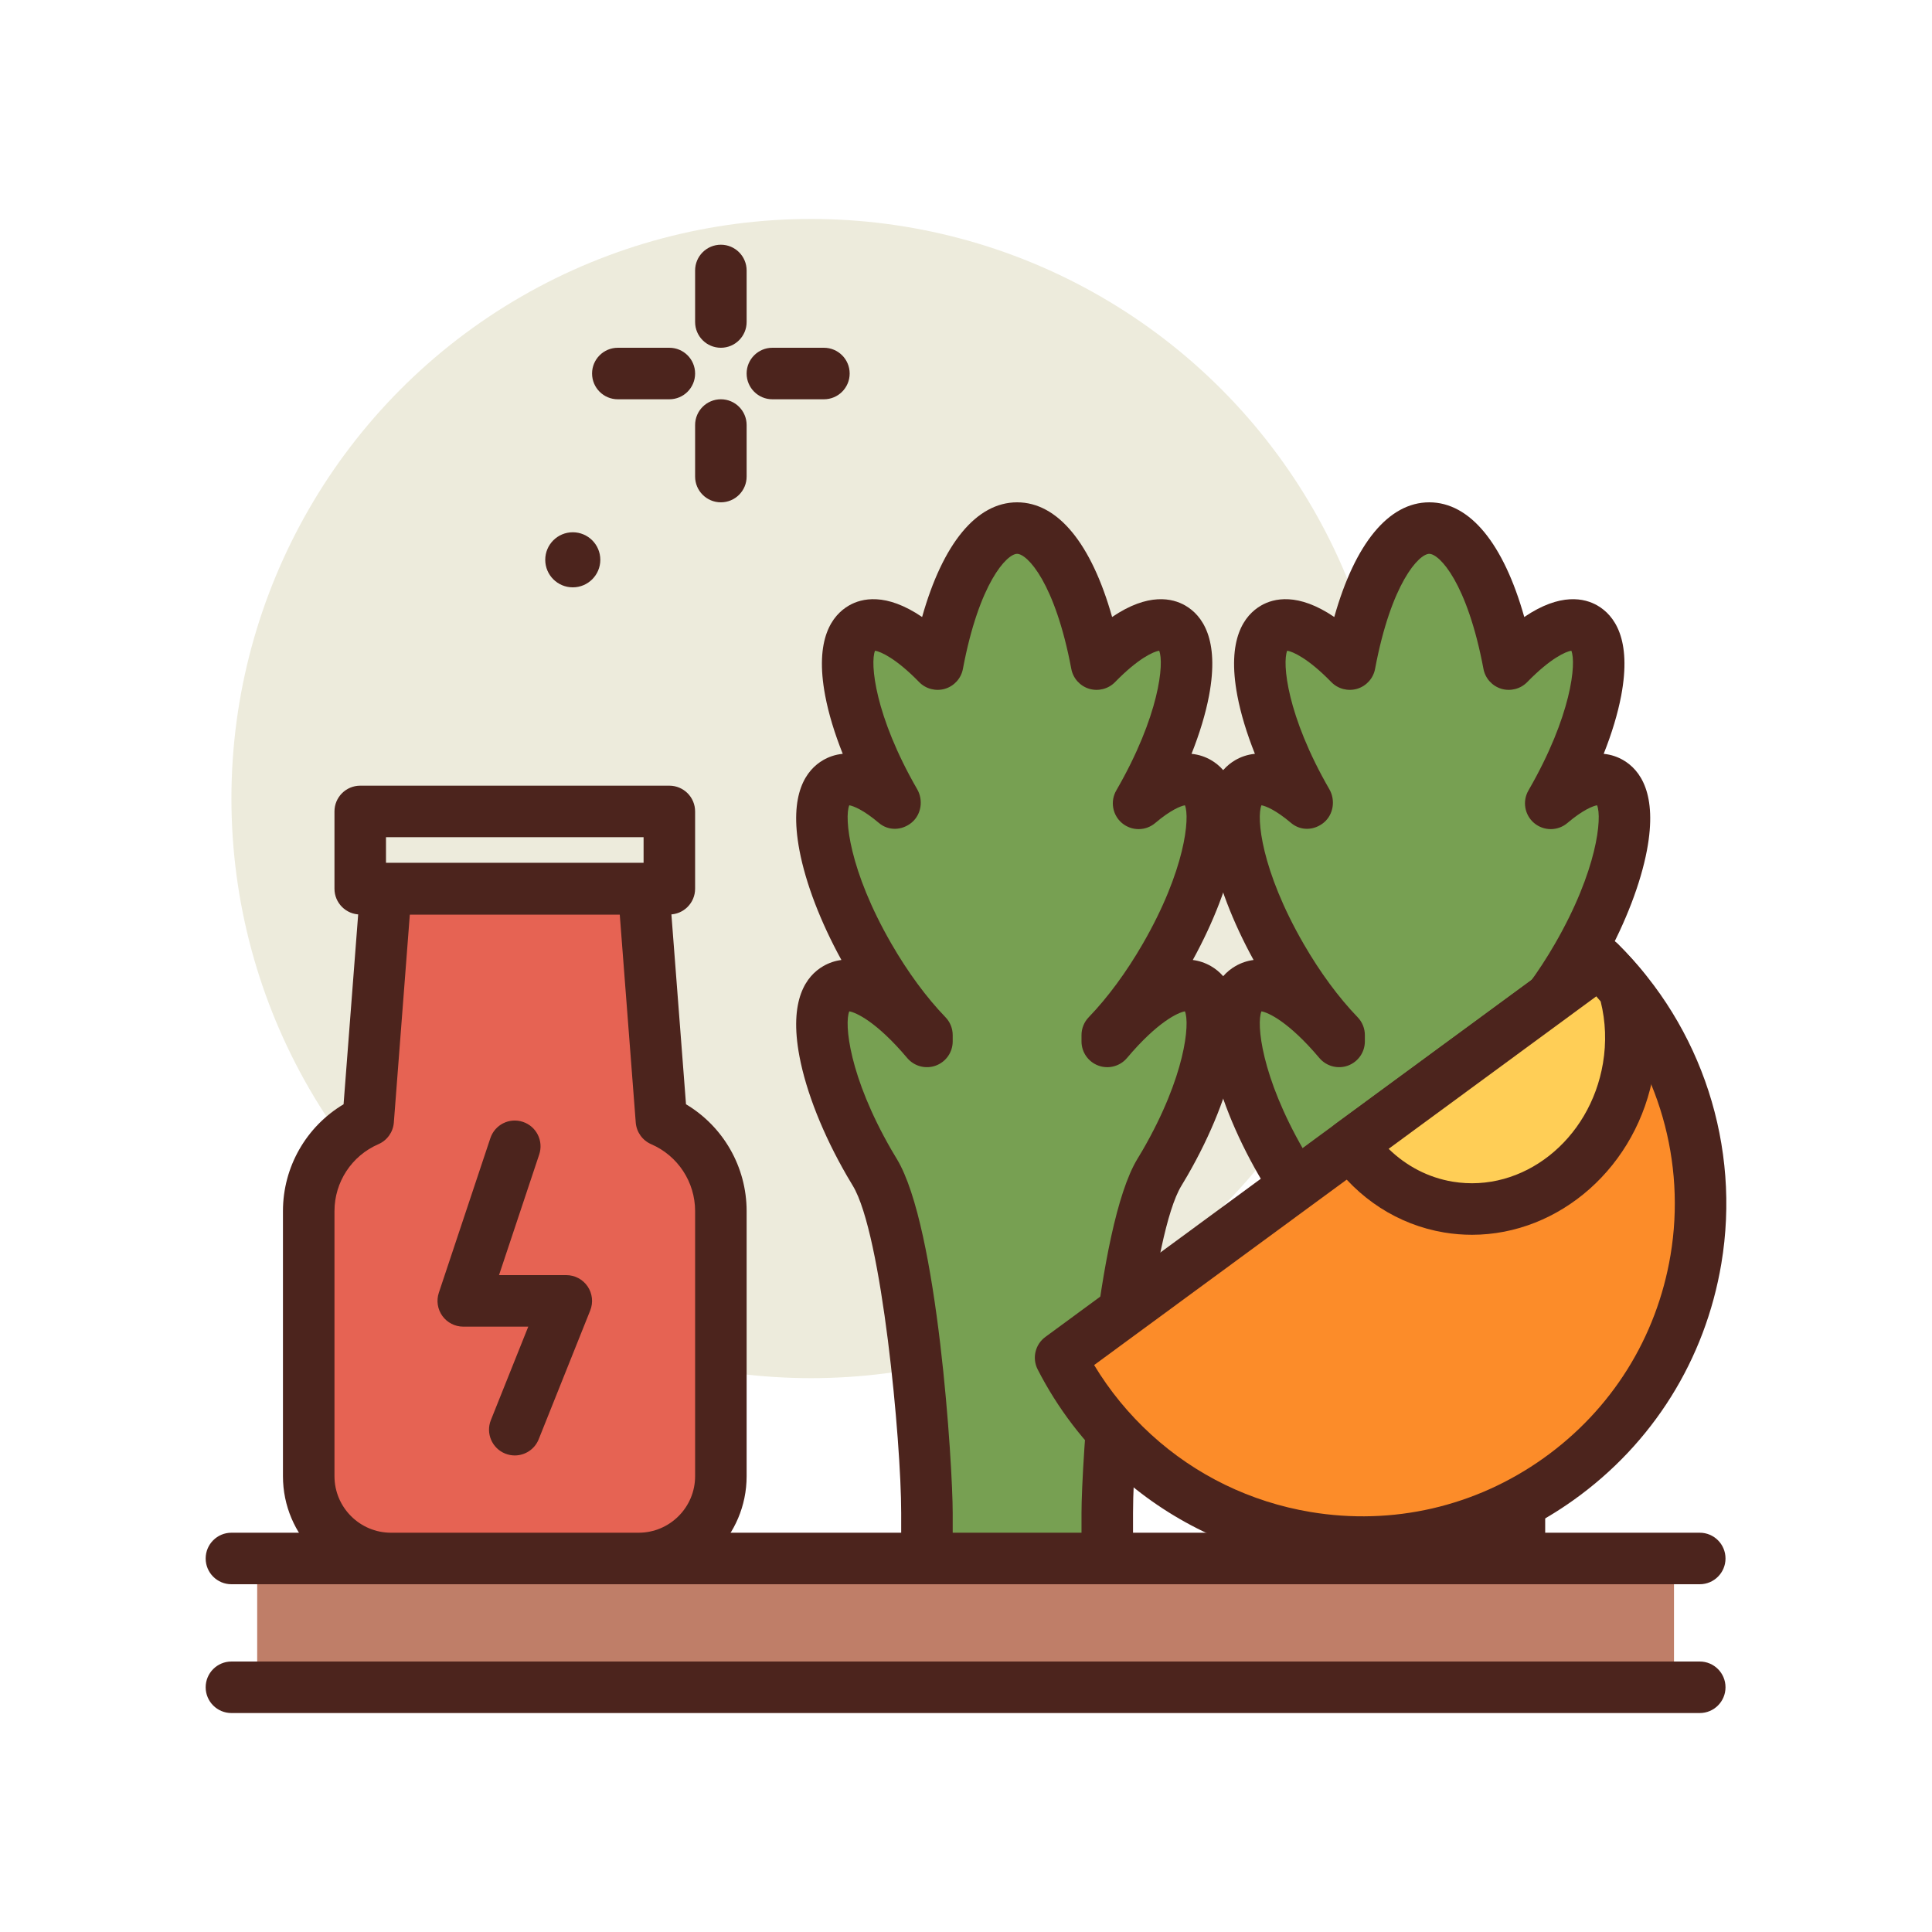
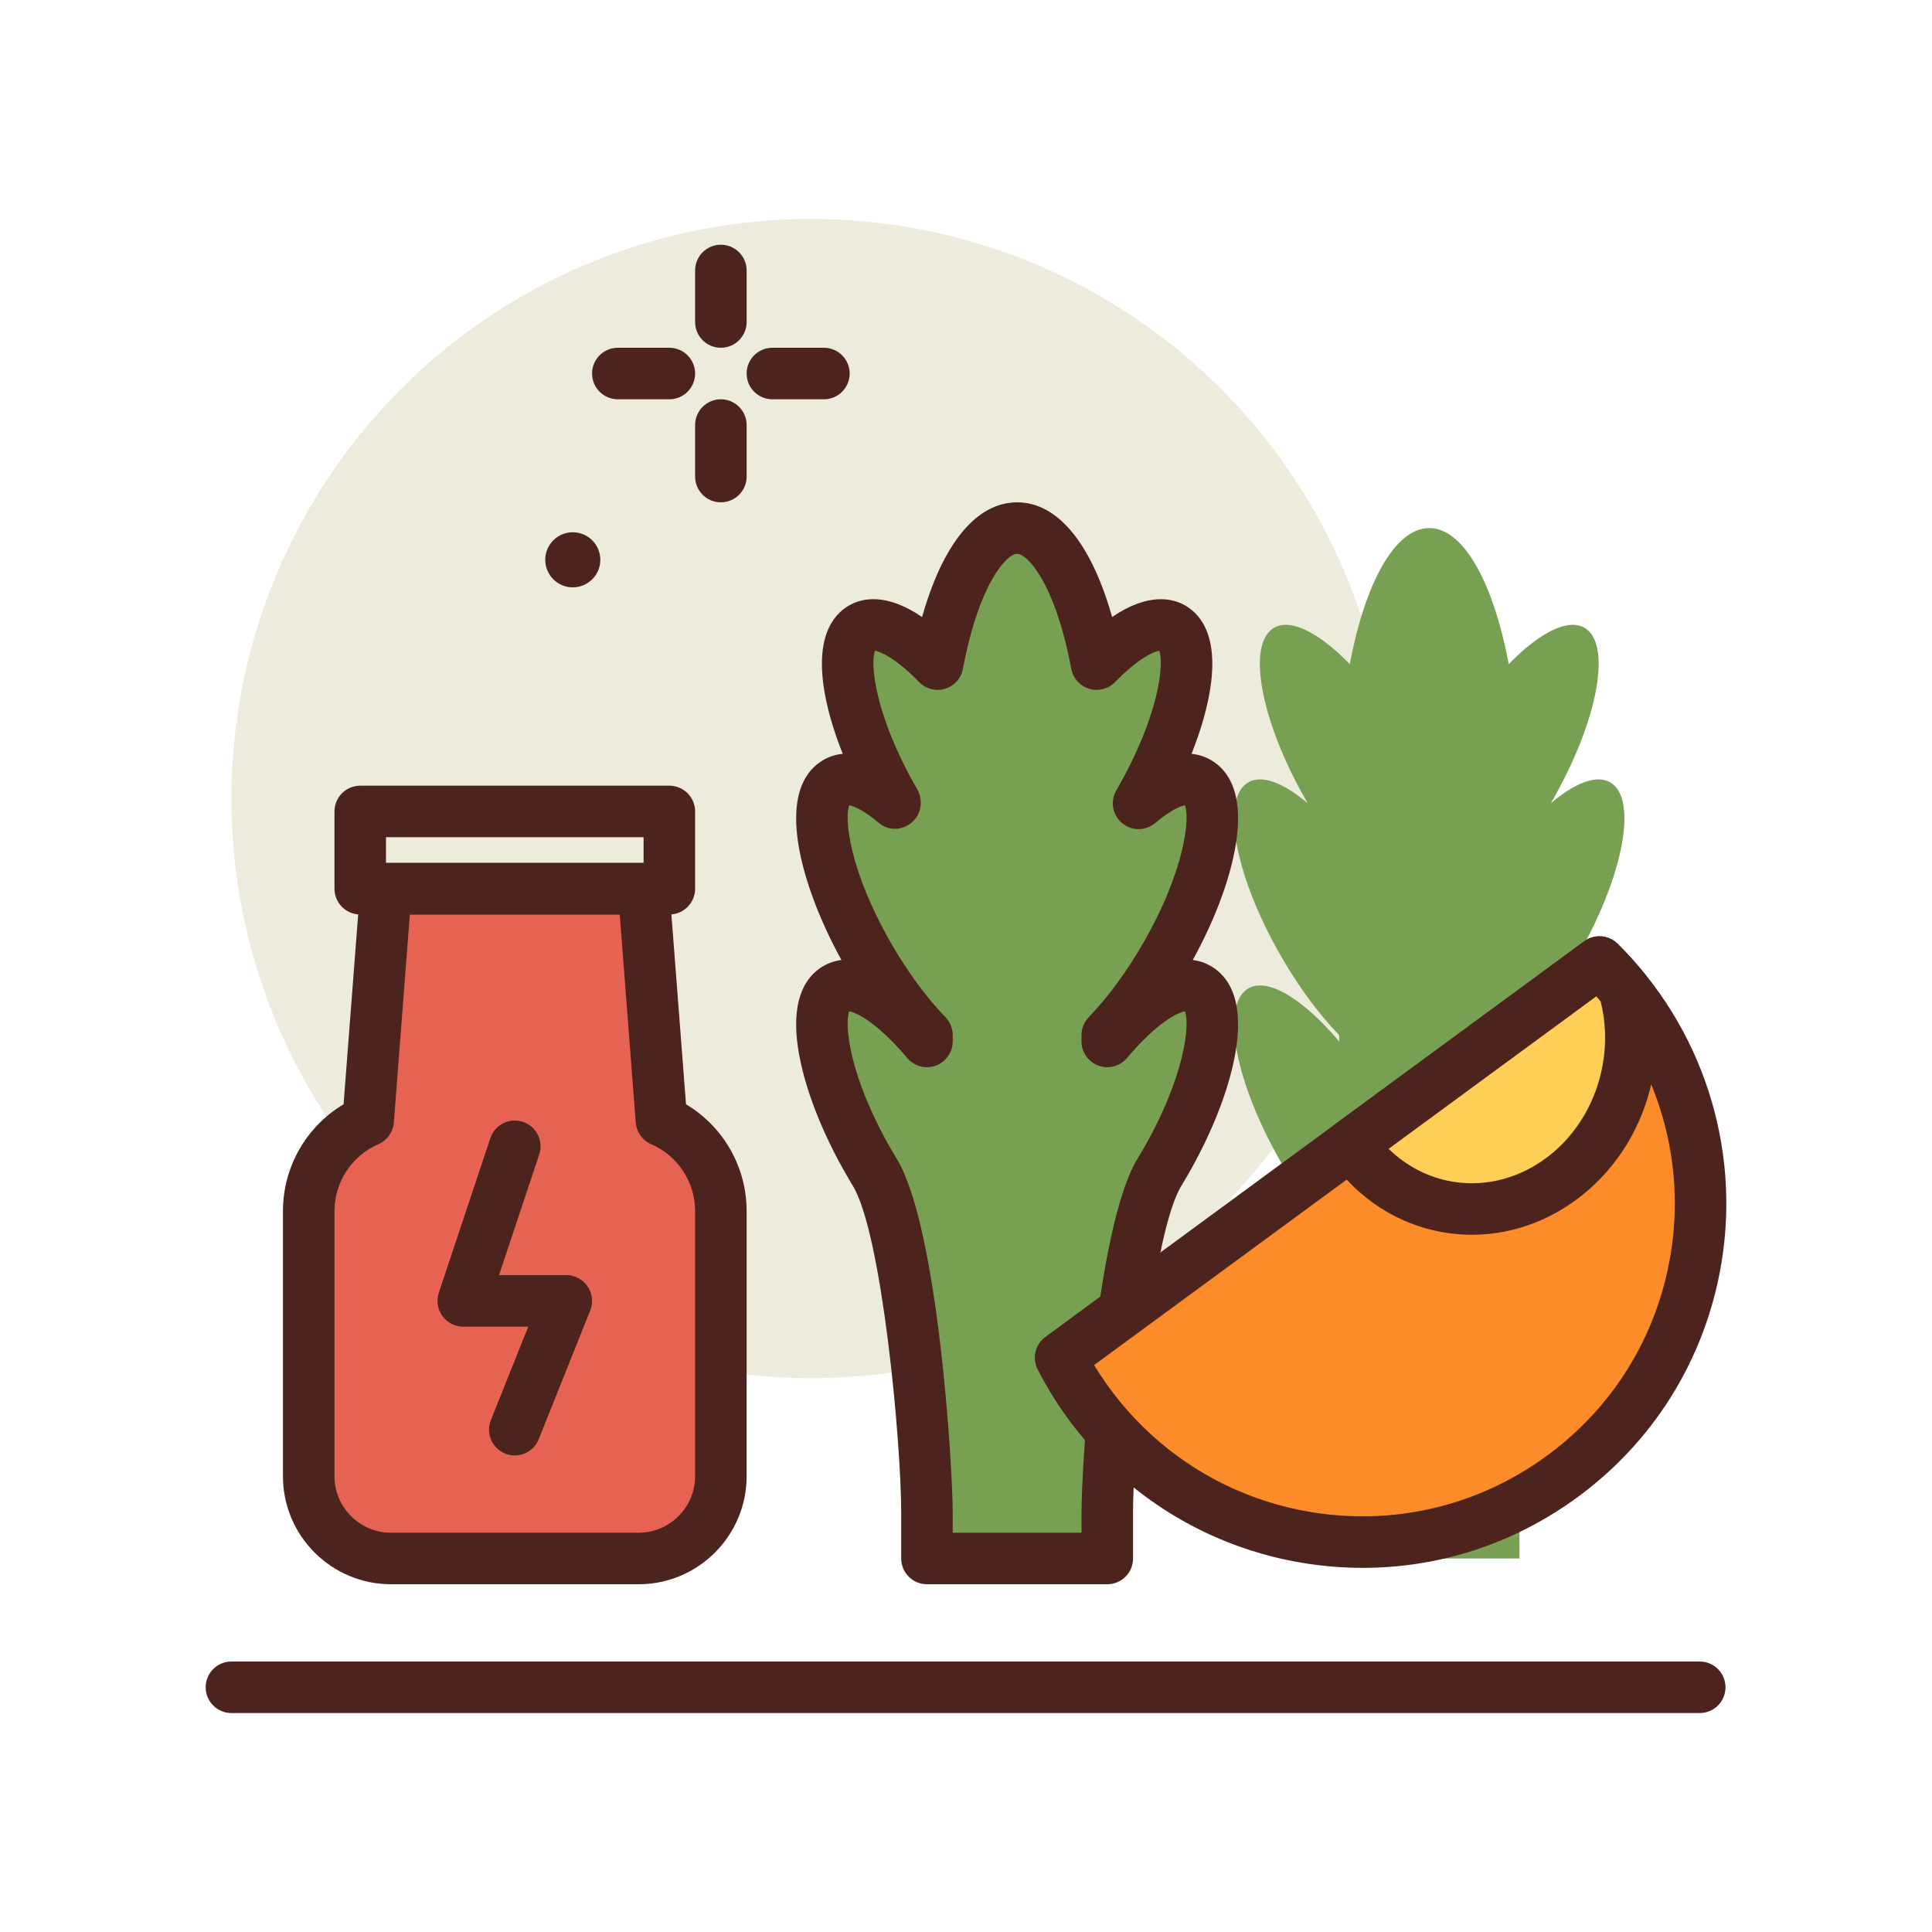
<svg xmlns="http://www.w3.org/2000/svg" id="vitamin-shot" enable-background="new 0 0 300 300" height="512" viewBox="0 0 300 300" width="512">
  <g>
    <circle cx="125.936" cy="124" fill="#edebdc" r="90" />
    <g fill="#4c241d">
      <path d="m111.936 54c-2.211 0-4-1.791-4-4v-8c0-2.209 1.789-4 4-4s4 1.791 4 4v8c0 2.209-1.789 4-4 4z" />
      <path d="m111.936 78c-2.211 0-4-1.791-4-4v-8c0-2.209 1.789-4 4-4s4 1.791 4 4v8c0 2.209-1.789 4-4 4z" />
      <path d="m103.936 62h-8c-2.211 0-4-1.791-4-4s1.789-4 4-4h8c2.211 0 4 1.791 4 4s-1.789 4-4 4z" />
      <path d="m127.936 62h-8c-2.211 0-4-1.791-4-4s1.789-4 4-4h8c2.211 0 4 1.791 4 4s-1.789 4-4 4z" />
    </g>
-     <path d="m39.936 242h220v20h-220z" fill="#bf7e68" />
-     <path d="m263.936 246h-228c-2.211 0-4-1.791-4-4s1.789-4 4-4h228c2.211 0 4 1.791 4 4s-1.789 4-4 4z" fill="#4c241d" />
+     <path d="m39.936 242h220h-220z" fill="#bf7e68" />
    <path d="m263.936 266h-228c-2.211 0-4-1.791-4-4s1.789-4 4-4h228c2.211 0 4 1.791 4 4s-1.789 4-4 4z" fill="#4c241d" />
    <g>
      <path d="m193.836 153.483c-4.352 2.513-2.061 14.631 5.12 27.067.292.505.587 1.003.885 1.493 5.298 8.702 8.095 42.679 8.095 52.867v7.09h28v-7.09c0-10.188 2.797-44.165 8.095-52.867.298-.49.594-.988.885-1.493 7.18-12.436 9.472-24.554 5.12-27.067-3.06-1.767-8.59 1.699-14.1 8.227v-.978c3.04-3.15 6.175-7.324 8.98-12.183 7.18-12.436 9.472-24.554 5.12-27.067-2.148-1.24-5.515.1-9.237 3.262.039-.066.079-.128.117-.195 7.18-12.436 9.472-24.554 5.12-27.067-2.625-1.516-7.07.827-11.758 5.64-2.36-12.57-7-21.123-12.342-21.123s-9.982 8.553-12.342 21.123c-4.688-4.812-9.132-7.155-11.758-5.64-4.352 2.513-2.061 14.631 5.12 27.067.038.066.078.129.117.195-3.721-3.162-7.089-4.502-9.237-3.261-4.352 2.513-2.061 14.631 5.12 27.067 2.805 4.859 5.94 9.032 8.98 12.183v.978c-5.51-6.529-11.04-9.994-14.1-8.228z" fill="#77a052" />
-       <path d="m235.936 246h-28c-2.211 0-4-1.791-4-4v-7.09c0-11.088-2.992-43.365-7.512-50.787-.309-.506-.617-1.031-.926-1.562-3.699-6.404-6.309-12.979-7.359-18.521-1.676-8.857 1.086-12.512 3.695-14.02.883-.51 1.828-.828 2.82-.955-3.25-5.92-5.547-11.912-6.516-17.025-1.676-8.857 1.086-12.512 3.695-14.02.816-.471 1.82-.85 3.027-.967-1.273-3.186-2.195-6.23-2.723-9.014-1.676-8.857 1.086-12.512 3.695-14.02 1.949-1.123 5.699-2.047 11.352 1.787 3.216-11.406 8.443-17.806 14.752-17.806s11.535 6.4 14.75 17.807c5.645-3.832 9.402-2.908 11.352-1.787 2.609 1.508 5.371 5.162 3.695 14.02-.531 2.795-1.457 5.852-2.715 9.014 1.203.119 2.207.498 3.023.969 2.605 1.506 5.367 5.16 3.691 14.018-.969 5.113-3.266 11.105-6.516 17.025.992.127 1.934.445 2.82.955 2.609 1.508 5.371 5.162 3.695 14.02-1.051 5.543-3.66 12.117-7.352 18.512-.316.541-.625 1.066-.941 1.584-4.512 7.41-7.504 39.688-7.504 50.775v7.088c.002 2.209-1.787 4-3.998 4zm-24-8h20v-3.09c0-7.182 2.262-44.404 8.676-54.947l.848-1.422c6.59-11.42 7.328-19.609 6.535-21.5-1.012.168-4.203 1.562-9 7.25-1.086 1.285-2.863 1.754-4.43 1.178-1.578-.578-2.629-2.078-2.629-3.758v-.979c0-1.035.402-2.031 1.121-2.777 2.953-3.061 5.855-7.004 8.395-11.404 6.598-11.426 7.336-19.613 6.543-21.508-.641.111-2.215.719-4.605 2.75-1.484 1.264-3.664 1.271-5.164.016-1.492-1.256-1.863-3.408-.875-5.09 6.695-11.59 7.438-19.785 6.645-21.678-.863.139-3.23 1.158-6.848 4.873-1.043 1.072-2.605 1.463-4.023 1.039-1.43-.434-2.5-1.625-2.773-3.092-2.514-13.363-6.83-17.861-8.416-17.861s-5.902 4.498-8.414 17.861c-.273 1.467-1.344 2.658-2.773 3.092-1.422.424-2.98.033-4.023-1.039-3.617-3.713-5.984-4.734-6.848-4.873-.793 1.891-.055 10.08 6.543 21.51.973 1.686.648 3.922-.844 5.168-1.496 1.25-3.605 1.336-5.094.074-2.391-2.033-3.965-2.639-4.605-2.75-.793 1.895-.055 10.082 6.543 21.508 2.539 4.4 5.441 8.344 8.395 11.404.719.746 1.121 1.742 1.121 2.777v.979c0 1.68-1.051 3.18-2.629 3.758-1.562.574-3.344.107-4.43-1.178-4.797-5.688-7.988-7.082-9-7.25-.793 1.891-.055 10.08 6.543 21.51l.832 1.4c6.422 10.555 8.684 47.777 8.684 54.959v3.09z" fill="#4c241d" />
    </g>
    <g>
      <path d="m129.836 153.483c-4.352 2.513-2.061 14.631 5.12 27.067.292.505.587 1.003.885 1.493 5.298 8.702 8.095 42.679 8.095 52.867v7.09h28v-7.09c0-10.188 2.797-44.165 8.095-52.867.298-.49.594-.988.885-1.493 7.18-12.436 9.472-24.554 5.12-27.067-3.06-1.767-8.59 1.699-14.1 8.227v-.978c3.04-3.15 6.175-7.324 8.98-12.183 7.18-12.436 9.472-24.554 5.12-27.067-2.148-1.24-5.515.1-9.237 3.262.039-.066.079-.128.117-.195 7.18-12.436 9.472-24.554 5.12-27.067-2.625-1.516-7.07.827-11.758 5.64-2.36-12.57-7-21.123-12.342-21.123s-9.982 8.553-12.342 21.123c-4.688-4.812-9.132-7.155-11.758-5.64-4.352 2.513-2.061 14.631 5.12 27.067.038.066.078.129.117.195-3.721-3.162-7.089-4.502-9.237-3.261-4.352 2.513-2.061 14.631 5.12 27.067 2.805 4.859 5.94 9.032 8.98 12.183v.978c-5.51-6.529-11.04-9.994-14.1-8.228z" fill="#77a052" />
      <path d="m171.936 246h-28c-2.211 0-4-1.791-4-4v-7.09c0-11.088-2.992-43.365-7.512-50.787-.309-.506-.617-1.031-.926-1.562-3.699-6.404-6.309-12.979-7.359-18.521-1.676-8.857 1.086-12.512 3.695-14.02.883-.51 1.828-.828 2.82-.955-3.25-5.92-5.547-11.912-6.516-17.025-1.676-8.857 1.086-12.512 3.695-14.02.816-.471 1.82-.85 3.027-.967-1.273-3.186-2.195-6.23-2.723-9.014-1.676-8.857 1.086-12.512 3.695-14.02 1.949-1.123 5.703-2.047 11.352 1.787 3.216-11.406 8.443-17.806 14.752-17.806s11.535 6.4 14.75 17.807c5.641-3.832 9.398-2.908 11.352-1.787 2.609 1.508 5.371 5.162 3.695 14.02-.531 2.795-1.457 5.852-2.715 9.014 1.203.119 2.207.498 3.023.969 2.605 1.506 5.367 5.16 3.691 14.018-.969 5.113-3.266 11.105-6.516 17.025.992.127 1.934.445 2.82.955 2.609 1.508 5.371 5.162 3.695 14.02-1.051 5.543-3.66 12.117-7.352 18.512-.316.541-.625 1.066-.941 1.584-4.512 7.41-7.504 39.688-7.504 50.775v7.088c.002 2.209-1.787 4-3.998 4zm-24-8h20v-3.09c0-7.182 2.262-44.404 8.676-54.947l.848-1.422c6.59-11.42 7.328-19.609 6.535-21.5-1.012.168-4.203 1.562-9 7.25-1.086 1.285-2.867 1.754-4.43 1.178-1.578-.578-2.629-2.078-2.629-3.758v-.979c0-1.035.402-2.031 1.121-2.777 2.953-3.061 5.855-7.004 8.395-11.404 6.598-11.426 7.336-19.613 6.543-21.508-.641.111-2.215.719-4.605 2.75-1.484 1.264-3.664 1.271-5.164.016-1.492-1.256-1.863-3.408-.875-5.09 6.695-11.59 7.438-19.785 6.645-21.678-.863.139-3.23 1.158-6.848 4.873-1.043 1.072-2.605 1.463-4.023 1.039-1.43-.434-2.5-1.625-2.773-3.092-2.514-13.363-6.83-17.861-8.416-17.861s-5.902 4.498-8.414 17.861c-.273 1.467-1.344 2.658-2.773 3.092-1.422.424-2.98.033-4.023-1.039-3.617-3.713-5.984-4.734-6.848-4.873-.793 1.891-.055 10.08 6.543 21.51.973 1.686.648 3.922-.844 5.168-1.496 1.25-3.605 1.336-5.094.074-2.391-2.033-3.965-2.639-4.605-2.75-.793 1.895-.055 10.082 6.543 21.508 2.539 4.4 5.441 8.344 8.395 11.404.719.746 1.121 1.742 1.121 2.777v.979c0 1.68-1.051 3.18-2.629 3.758-1.566.574-3.344.107-4.43-1.178-4.797-5.688-7.988-7.082-9-7.25-.793 1.891-.055 10.08 6.543 21.51l.832 1.4c6.422 10.555 8.684 47.777 8.684 54.959v3.09z" fill="#4c241d" />
    </g>
    <g>
      <path d="m176.065 225.722c-4.652-4.25-8.506-9.303-11.375-14.897l83.678-61.436c11.789 11.619 17.92 28.607 14.976 46.171-4.8 28.636-31.906 47.96-60.542 43.159-10.368-1.737-19.514-6.398-26.737-12.997" fill="#fc8c29" />
      <path d="m211.611 243.457c-3.145 0-6.309-.264-9.473-.793-10.781-1.807-20.73-6.645-28.773-13.988-5.02-4.586-9.137-9.979-12.234-16.027-.898-1.748-.391-3.887 1.191-5.049l83.676-61.436c1.578-1.16 3.773-1.006 5.176.375 13.137 12.947 19.16 31.52 16.113 49.684-2.5 14.902-10.652 27.941-22.957 36.713-9.691 6.91-21.051 10.521-32.719 10.521zm-32.847-20.687c6.898 6.303 15.438 10.453 24.695 12.004 12.797 2.145 25.664-.818 36.227-8.352 10.566-7.531 17.566-18.727 19.711-31.523 2.43-14.477-1.855-29.258-11.508-40.197l-77.992 57.262c2.418 4.005 5.39 7.63 8.867 10.806z" fill="#4c241d" />
    </g>
    <g>
      <path d="m252.194 153.631c-1.204-1.475-2.467-2.903-3.827-4.242l-38.544 28.299c3.512 5.051 8.768 8.687 15.062 9.742 13.073 2.191 25.594-7.513 27.968-21.675.706-4.213.415-8.339-.659-12.124z" fill="#ffce56" />
      <path d="m228.568 191.736c-1.438 0-2.887-.117-4.344-.361-7.121-1.193-13.402-5.244-17.688-11.404-1.238-1.781-.832-4.225.918-5.508l38.543-28.299c1.578-1.16 3.773-1.006 5.176.375 1.363 1.346 2.711 2.838 4.117 4.562.348.424.602.912.75 1.438 1.285 4.533 1.543 9.203.758 13.879-2.476 14.752-14.659 25.318-28.23 25.318zm-12.941-13.347c2.762 2.697 6.18 4.469 9.918 5.096 10.898 1.816 21.355-6.426 23.363-18.391.543-3.229.422-6.449-.355-9.588-.227-.271-.453-.537-.68-.795z" fill="#4c241d" />
    </g>
    <g>
      <path d="m102.705 174-2.77-36h-40l-2.77 36c-5.604 2.428-9.23 7.953-9.23 14.06v41.165c0 7.055 5.719 12.775 12.775 12.775h38.45c7.055 0 12.775-5.719 12.775-12.775v-41.165c.001-6.107-3.626-11.632-9.23-14.06z" fill="#e66353" />
      <path d="m99.162 246h-38.453c-9.25 0-16.773-7.525-16.773-16.775v-41.164c0-6.865 3.625-13.137 9.414-16.59l2.598-33.777c.16-2.084 1.898-3.693 3.988-3.693h40c2.09 0 3.828 1.609 3.988 3.693l2.598 33.777c5.789 3.453 9.414 9.725 9.414 16.59v41.164c0 9.25-7.524 16.775-16.774 16.775zm-35.523-104-2.484 32.307c-.113 1.479-1.039 2.773-2.398 3.363-4.145 1.795-6.82 5.873-6.82 10.391v41.164c0 4.838 3.938 8.775 8.773 8.775h38.453c4.836 0 8.773-3.938 8.773-8.775v-41.164c0-4.518-2.676-8.596-6.82-10.391-1.359-.59-2.285-1.885-2.398-3.363l-2.485-32.307z" fill="#4c241d" />
    </g>
    <circle cx="88.941" cy="86.927" fill="#4c241d" r="4.276" />
    <path d="m103.936 142h-48c-2.211 0-4-1.791-4-4v-12c0-2.209 1.789-4 4-4h48c2.211 0 4 1.791 4 4v12c0 2.209-1.789 4-4 4zm-44-8h40v-4h-40z" fill="#4c241d" />
    <path d="m79.936 226.002c-.496 0-1-.094-1.484-.287-2.051-.822-3.051-3.148-2.23-5.201l5.807-14.514h-10.093c-1.285 0-2.492-.617-3.246-1.662-.75-1.043-.957-2.383-.547-3.604l8-24c.699-2.094 2.949-3.236 5.059-2.529 2.094.699 3.227 2.965 2.527 5.061l-6.243 18.734h10.449c1.328 0 2.566.658 3.312 1.758.742 1.1.895 2.496.402 3.729l-8 20c-.624 1.562-2.127 2.513-3.713 2.515z" fill="#4c241d" />
  </g>
</svg>